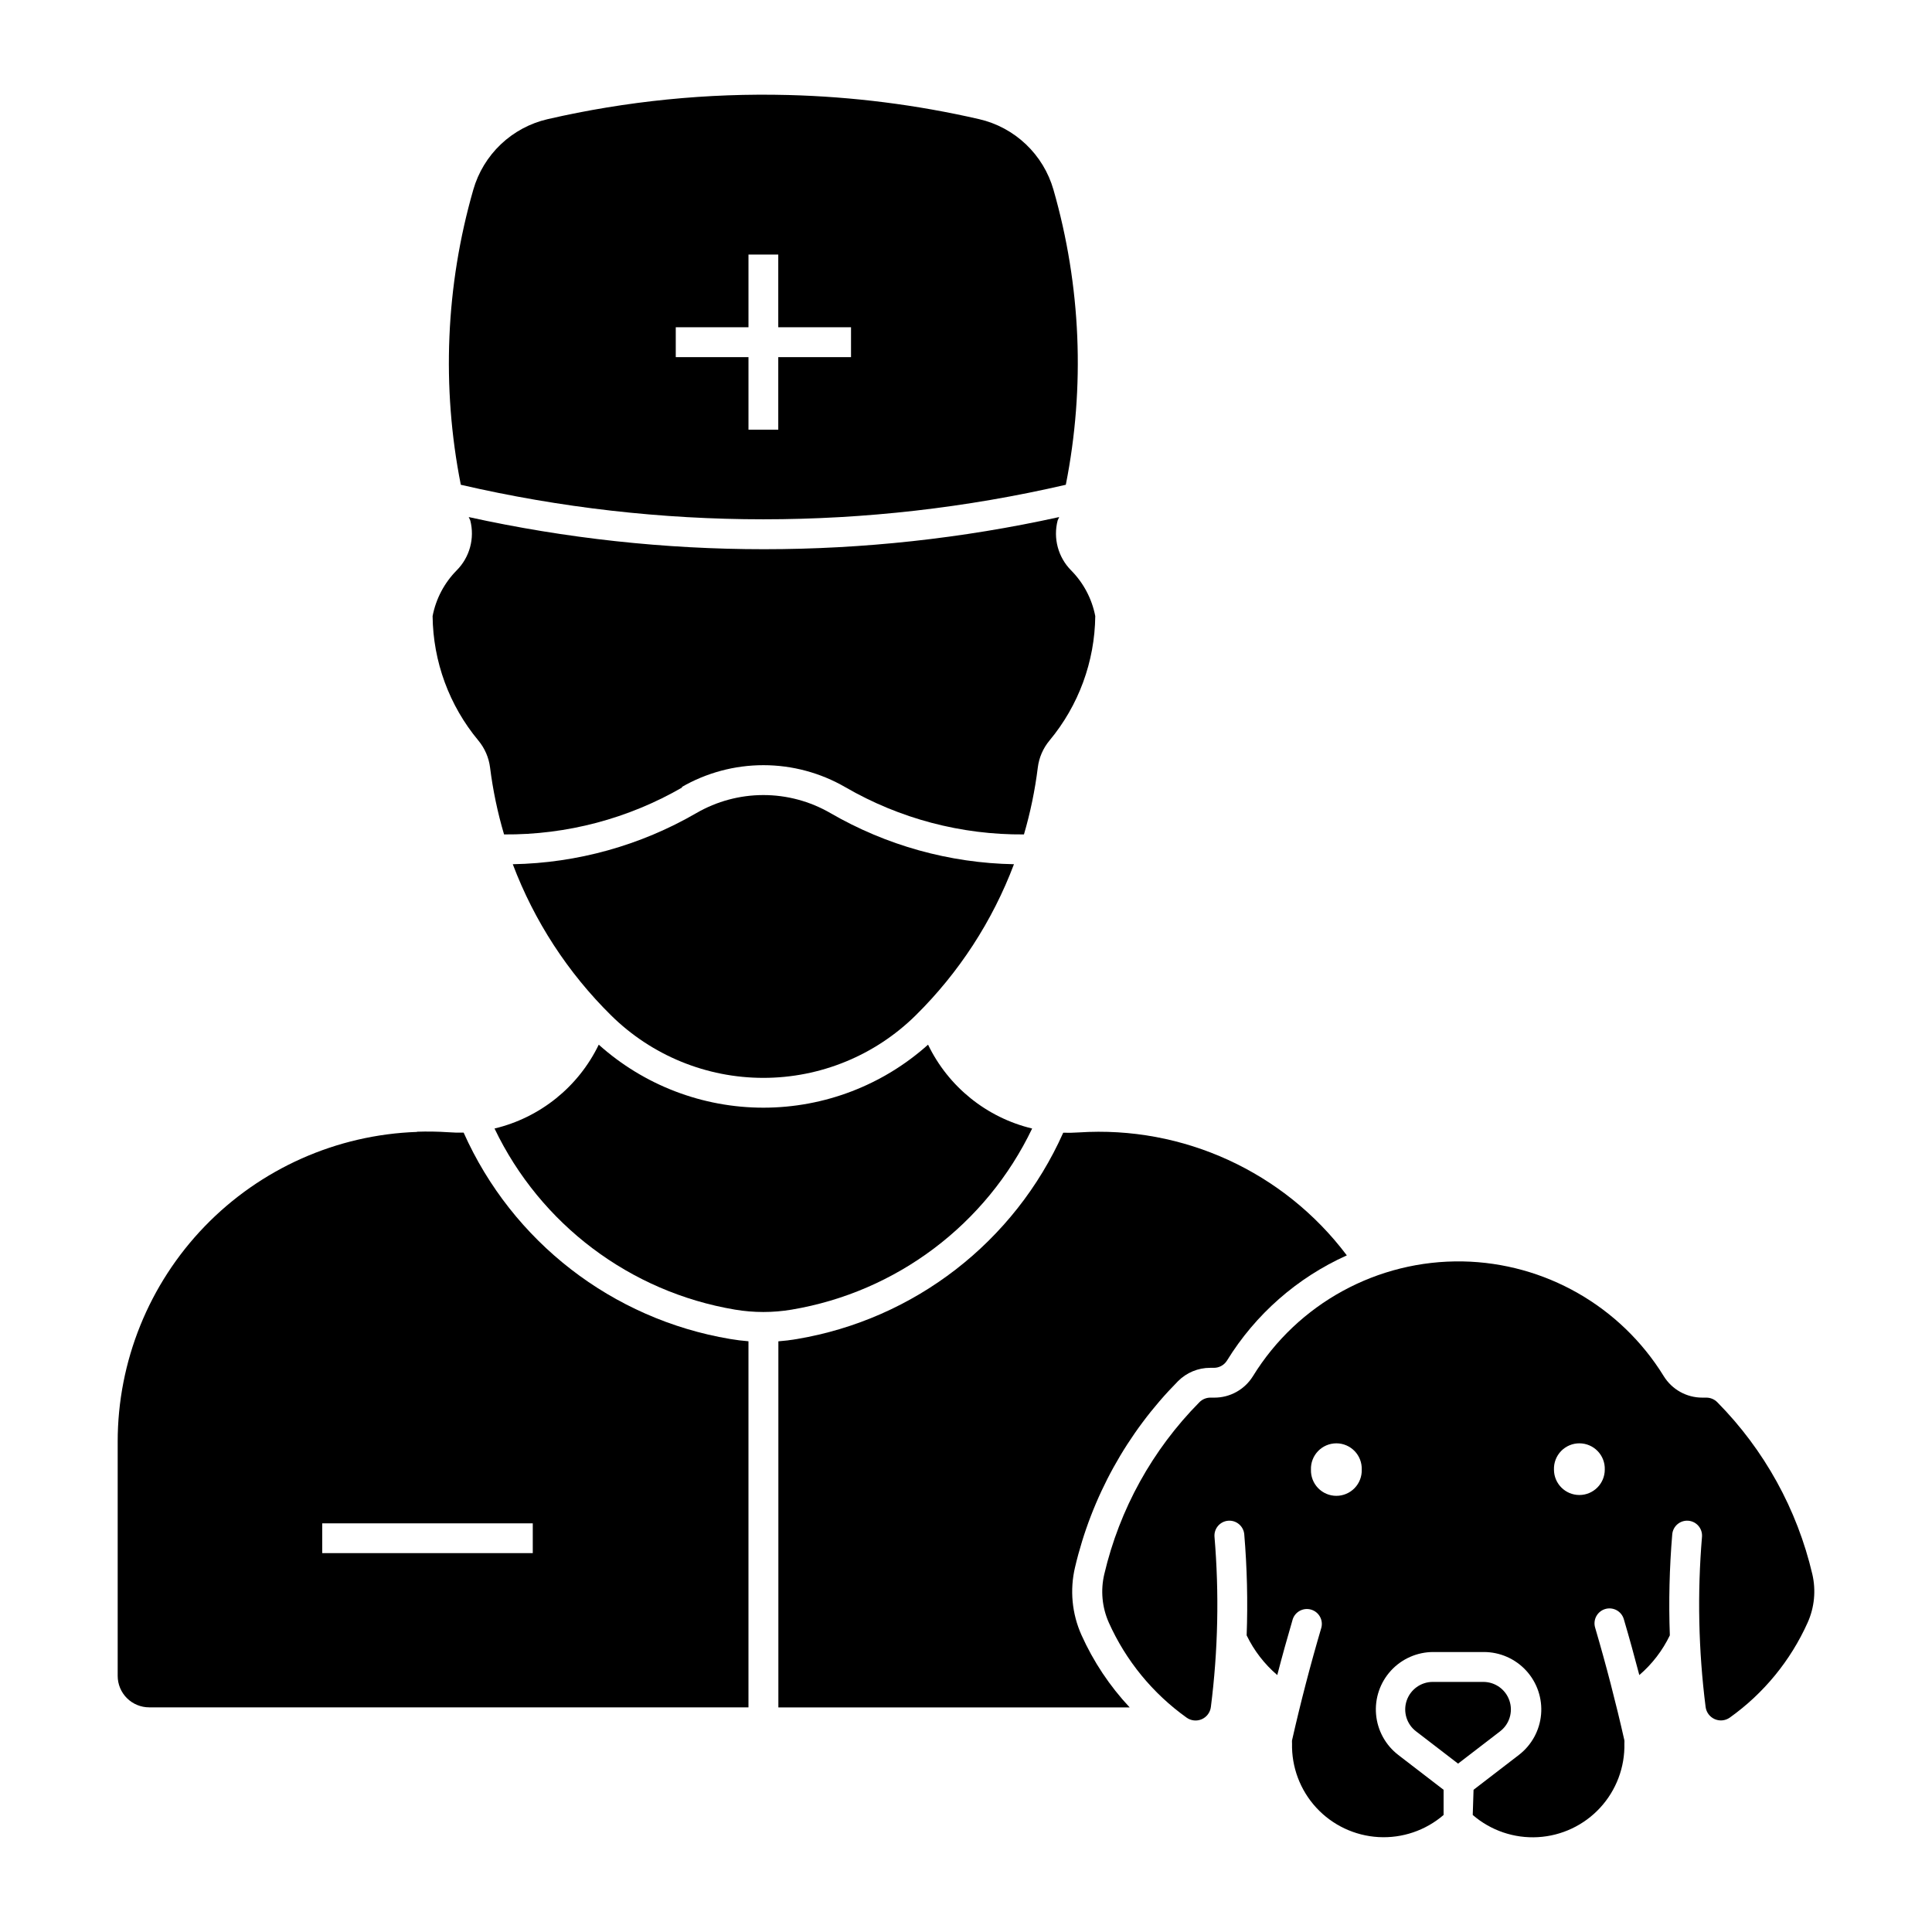
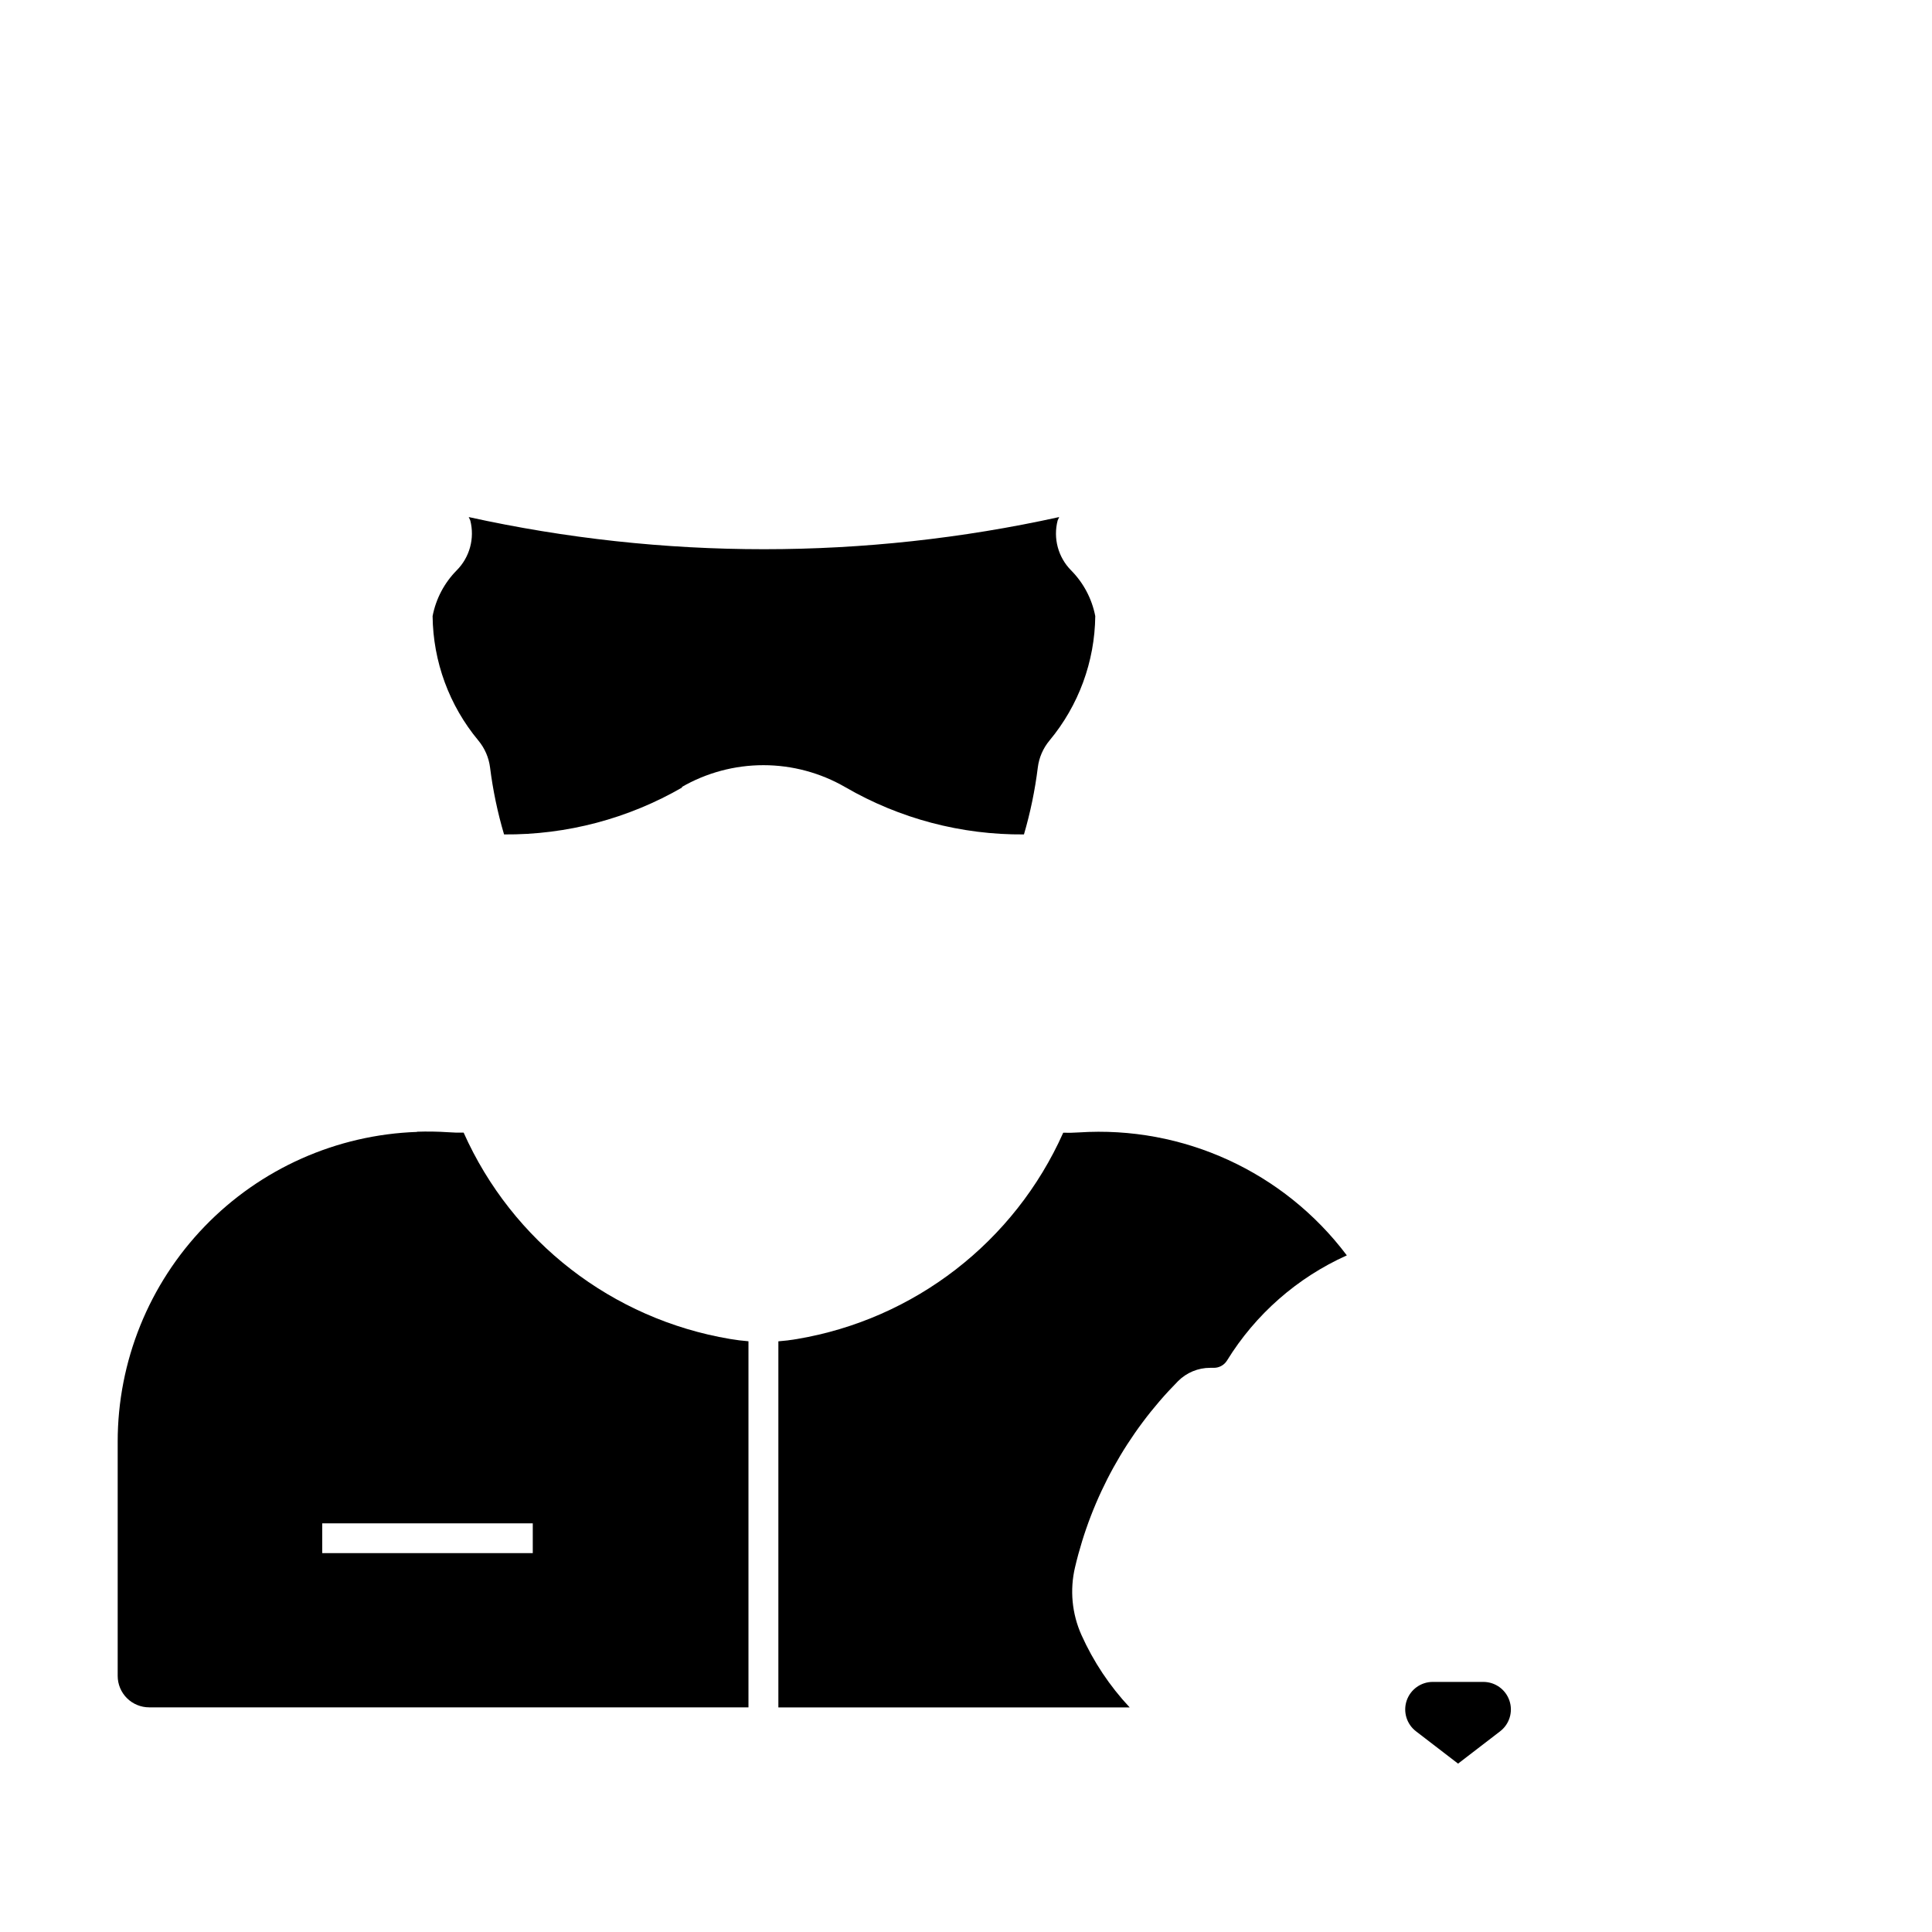
<svg xmlns="http://www.w3.org/2000/svg" fill="#000000" width="800px" height="800px" version="1.1" viewBox="144 144 512 512">
  <g>
-     <path d="m531.68 478.29c-22.617-0.41-43.77 11.152-55.637 30.41-2.191 3.543-6.066 5.699-10.234 5.688h-1.066c-1.094 0.004-2.141 0.449-2.902 1.23-12.438 12.574-21.156 28.34-25.195 45.559-1.012 4.297-0.59 8.809 1.207 12.84 4.512 10.074 11.629 18.762 20.613 25.176 1.172 0.836 2.695 0.992 4.012 0.418 1.316-0.578 2.234-1.805 2.414-3.231 1.902-14.965 2.227-30.09 0.961-45.121-0.168-2.168 1.445-4.062 3.609-4.246 2.164-0.184 4.07 1.41 4.277 3.57 0.75 8.914 0.965 17.863 0.637 26.805 1.945 4.031 4.707 7.613 8.113 10.523 1.289-4.961 2.66-9.902 4.106-14.82 0.684-2.008 2.828-3.121 4.863-2.523 2.039 0.598 3.238 2.695 2.723 4.754-2.91 9.879-5.504 19.844-7.777 29.887-0.023 0.266-0.023 0.527 0 0.793-0.152 6.301 2.152 12.418 6.426 17.055 4.273 4.637 10.184 7.43 16.48 7.789 6.293 0.359 12.484-1.742 17.258-5.859v-6.668l-12.004-9.23v-0.004c-3.383-2.598-5.519-6.496-5.891-10.746-0.371-4.25 1.059-8.461 3.945-11.605 2.883-3.141 6.953-4.93 11.219-4.93h13.402c4.266 0 8.336 1.789 11.219 4.93 2.883 3.144 4.316 7.356 3.945 11.605-0.371 4.25-2.508 8.148-5.891 10.746l-12.004 9.23-0.215 6.668v0.004c4.773 4.129 10.969 6.238 17.27 5.879 6.301-0.355 12.215-3.152 16.492-7.793 4.277-4.641 6.582-10.762 6.426-17.07 0.023-0.266 0.023-0.527 0-0.793-2.269-10.043-4.856-20.008-7.758-29.887-0.297-1.008-0.18-2.094 0.324-3.016 0.504-0.922 1.355-1.605 2.363-1.902s2.094-0.18 3.016 0.324c0.922 0.504 1.609 1.355 1.902 2.363 1.449 4.918 2.816 9.859 4.109 14.82 3.394-2.91 6.148-6.496 8.09-10.523-0.324-8.941-0.113-17.891 0.641-26.805 0.203-2.16 2.109-3.754 4.273-3.57s3.777 2.078 3.609 4.246c-1.266 15.031-0.941 30.156 0.961 45.121 0.188 1.414 1.098 2.629 2.406 3.207 1.305 0.574 2.816 0.426 3.984-0.395 8.996-6.41 16.117-15.102 20.641-25.176 1.809-4.027 2.246-8.539 1.246-12.84-4.031-17.215-12.742-32.98-25.172-45.559-0.77-0.789-1.824-1.23-2.922-1.23h-1.07c-4.16 0.004-8.023-2.148-10.211-5.688-11.43-18.551-31.516-30.008-53.301-30.41zm-33.484 48.207c1.816 0.012 3.551 0.762 4.809 2.07 1.258 1.312 1.93 3.074 1.871 4.891 0.059 1.824-0.625 3.594-1.891 4.902-1.27 1.309-3.016 2.051-4.84 2.051s-3.566-0.742-4.836-2.051c-1.27-1.309-1.949-3.078-1.891-4.902-0.062-1.816 0.613-3.582 1.875-4.894 1.258-1.309 2.996-2.055 4.816-2.066zm64.398 0h-0.004c1.82 0.012 3.559 0.758 4.816 2.066 1.262 1.312 1.938 3.078 1.875 4.894 0 3.719-3.012 6.734-6.731 6.734s-6.734-3.016-6.734-6.734c-0.062-1.832 0.625-3.609 1.902-4.926 1.281-1.312 3.039-2.047 4.871-2.035z" />
    <path d="m254.51 443.97c-21.285 0.734-41.457 9.707-56.258 25.023-14.801 15.32-23.07 35.789-23.066 57.09v62.047c0 2.211 0.883 4.336 2.449 5.898 1.566 1.562 3.691 2.441 5.906 2.438h158.81v-97.016c-1.637-0.129-3.262-0.332-4.879-0.609-31.207-5.254-57.715-25.781-70.605-54.688-1.387 0.035-2.773 0-4.152-0.105-2.731-0.18-5.469-0.223-8.207-0.129zm-25.117 103.73h55.797v7.898h-55.797z" />
-     <path d="m352.94 169.18c-21.457-0.559-42.895 1.59-63.812 6.398-4.652 1.074-8.934 3.375-12.398 6.66-3.465 3.289-5.984 7.445-7.301 12.035-7.312 25.43-8.449 52.238-3.309 78.195 52.746 12.203 107.58 12.203 160.33 0 5.152-25.953 4.027-52.762-3.273-78.195-1.316-4.59-3.836-8.746-7.297-12.031-3.461-3.289-7.742-5.59-12.391-6.664-16.594-3.816-33.527-5.957-50.547-6.398zm-10.586 42.285h7.894v19.258h19.281v7.918h-19.281v19.234h-7.894v-19.234h-19.27v-7.918h19.27z" />
    <path d="m519.25 602.81 11.152 8.57 11.152-8.57h-0.004c2.481-1.906 3.469-5.176 2.461-8.137-1.008-2.961-3.785-4.949-6.914-4.949h-13.402c-3.125 0-5.902 1.992-6.91 4.949-1.004 2.961-0.016 6.231 2.465 8.137z" />
    <path d="m500.9 476.7c-13.125 5.898-24.176 15.598-31.723 27.848-0.742 1.203-2.055 1.938-3.469 1.941h-1.008c-3.207-0.004-6.281 1.281-8.535 3.559-13.465 13.613-22.906 30.684-27.277 49.324-1.41 5.988-0.812 12.273 1.695 17.887 3.172 7.074 7.496 13.57 12.797 19.227h-93.105v-97.023c1.621-0.121 3.238-0.316 4.844-0.59 31.223-5.238 57.746-25.773 70.645-54.688 1.379 0.039 2.762 0.016 4.137-0.082 27.652-1.812 54.352 10.438 71.016 32.578z" />
    <path d="m324.58 352.62c6.602-3.824 14.094-5.84 21.727-5.84 7.629 0 15.125 2.016 21.727 5.84 14.371 8.332 30.715 12.652 47.324 12.512 1.703-5.809 2.93-11.746 3.672-17.75 0.332-2.633 1.406-5.109 3.106-7.144 7.711-9.27 11.992-20.91 12.121-32.969-0.891-4.59-3.121-8.809-6.414-12.125-3.434-3.477-4.785-8.504-3.551-13.234 0.137-0.293 0.27-0.586 0.406-0.883-51.543 11.359-104.94 11.359-156.48 0 0.133 0.297 0.27 0.59 0.406 0.883 1.223 4.734-0.145 9.766-3.59 13.234-3.285 3.32-5.508 7.539-6.391 12.125 0.129 12.059 4.406 23.699 12.121 32.969 1.695 2.035 2.773 4.512 3.106 7.144 0.754 6.008 1.992 11.941 3.711 17.75 16.609 0.137 32.949-4.184 47.32-12.512z" />
-     <path d="m305.94 413.08c10.75 10.613 25.254 16.566 40.363 16.566 15.109 0 29.609-5.953 40.363-16.566 11.465-11.316 20.348-24.98 26.043-40.051-17.109-0.312-33.855-4.981-48.656-13.562-5.394-3.121-11.516-4.769-17.75-4.769-6.231 0-12.355 1.648-17.746 4.769-14.805 8.582-31.555 13.25-48.664 13.562 5.695 15.07 14.578 28.734 26.047 40.051z" />
-     <path d="m417.53 443.07c-12.168 25.418-35.945 43.324-63.738 47.996-4.965 0.836-10.035 0.836-15 0-27.793-4.672-51.57-22.578-63.738-47.996 12.078-2.883 22.219-11.043 27.621-22.223 11.988 10.75 27.527 16.699 43.633 16.699 16.105 0 31.645-5.949 43.637-16.699 5.394 11.172 15.523 19.328 27.586 22.223z" />
  </g>
</svg>